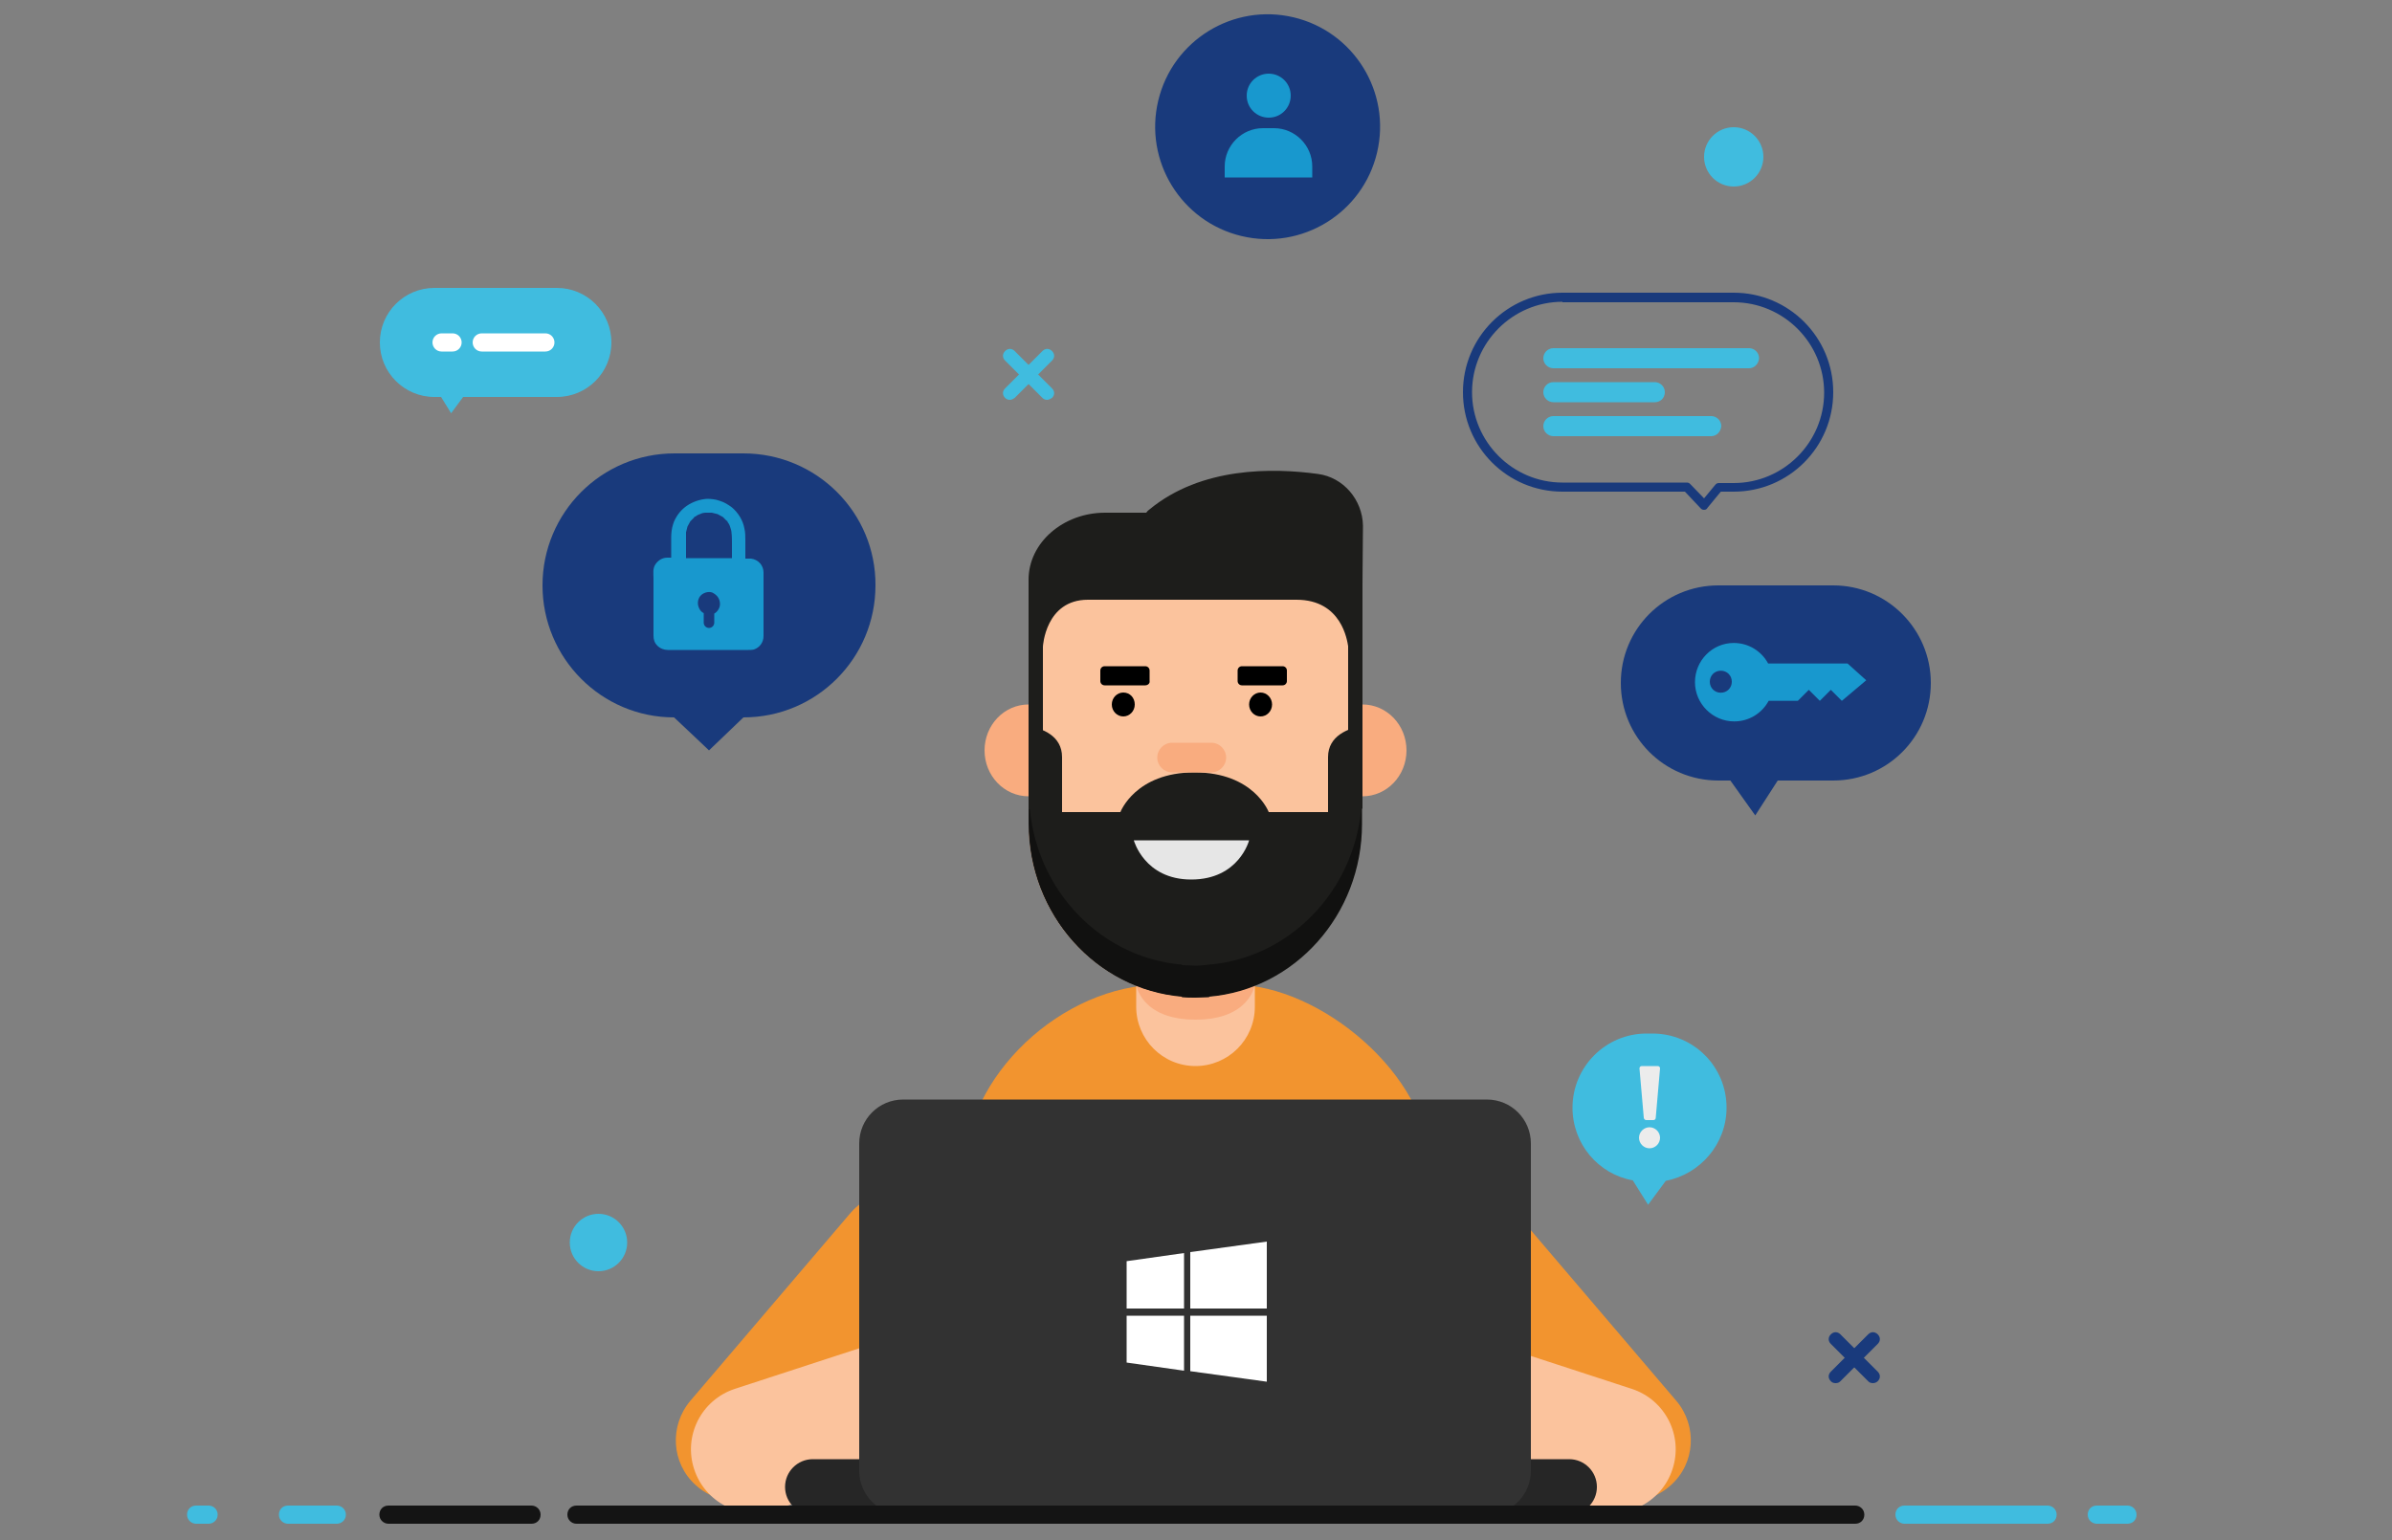
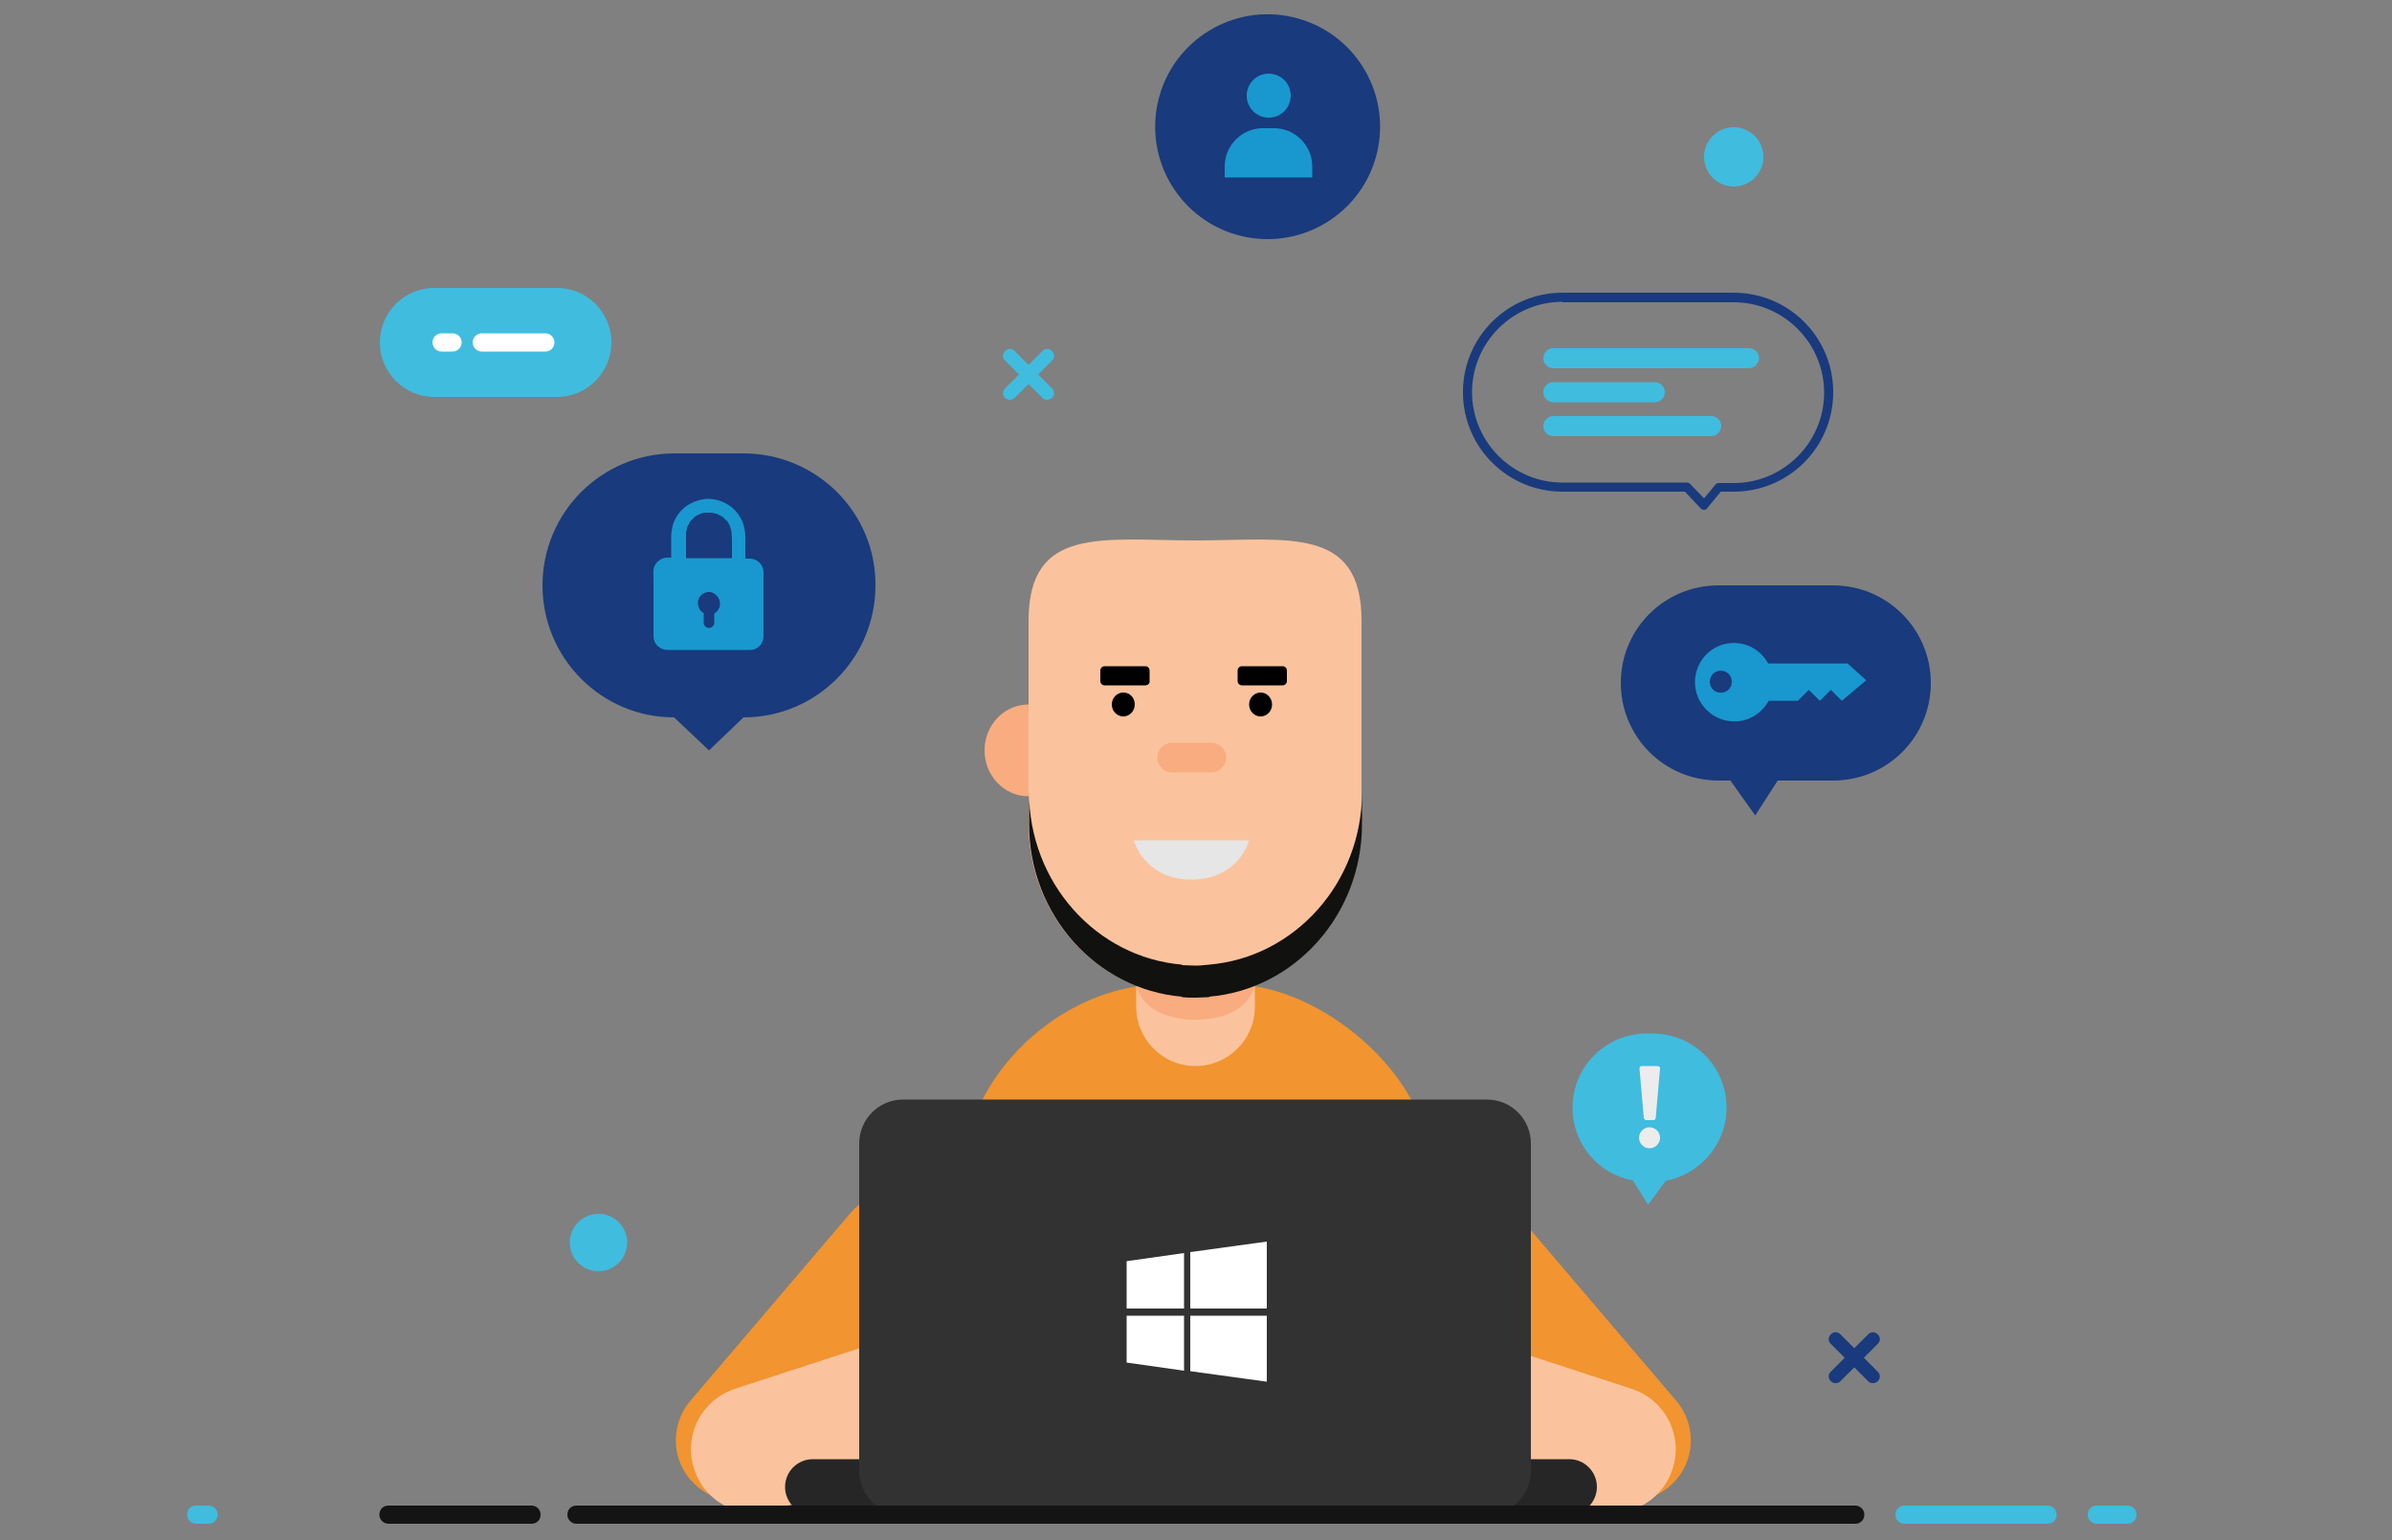
<svg xmlns="http://www.w3.org/2000/svg" version="1.1" x="0px" y="0px" viewBox="0 0 500 322" style="enable-background:new 0 0 500 322;" xml:space="preserve">
  <rect x="0" y="0" width="500" height="322" fill="#808080" stroke="none" />
  <style type="text/css">
	.st0{fill:#F2942F;}
	.st1{fill:#FBC39D;}
	.st2{fill:#F9AC7F;}
	.st3{fill:#1D1D1B;}
	.st4{fill:#E6E6E6;}
	.st5{fill:#111110;}
	.st6{fill:#262626;}
	.st7{fill:#323232;}
	.st8{fill:#141414;}
	.st9{fill:#40BCDF;}
	.st10{fill:#193A7C;}
	.st11{fill:#FFFFFF;}
	.st12{fill:#1898CE;}
	.st13{fill:#ECECEC;}
</style>
  <g id="OBJECTS">
    <g>
      <g>
        <path class="st0" d="M177.8,253.6l-33.5,39.3c-4.4,5.2-4,13,1.1,17.6l0,0c3.8,3.5,9.4,4.4,14.1,2.1c17.1-8.2,56.3-27.3,55.5-28.6     c-0.6-1-9.4-16.2-16.5-28.5C194.1,247.9,183.5,247,177.8,253.6z" />
        <path class="st1" d="M238.2,290.8l-76.3,24.9c-7,2.3-14.5-1.5-16.8-8.5l0,0c-2.3-7,1.5-14.5,8.5-16.8l76.3-24.9     c7-2.3,14.5,1.5,16.8,8.5l0,0C249,281,245.2,288.5,238.2,290.8z" />
        <path class="st0" d="M316.9,253.6l33.5,39.3c4.4,5.2,4,13-1.1,17.6l0,0c-3.8,3.5-9.4,4.4-14.1,2.1c-17.1-8.2-56.3-27.3-55.5-28.6     c0.6-1,9.4-16.2,16.5-28.5C300.7,247.9,311.2,247,316.9,253.6z" />
        <path class="st1" d="M256.5,290.8l76.3,24.9c7,2.3,14.5-1.5,16.8-8.5l0,0c2.3-7-1.5-14.5-8.5-16.8l-76.3-24.9     c-7-2.3-14.5,1.5-16.8,8.5l0,0C245.7,281,249.5,288.5,256.5,290.8z" />
        <path class="st0" d="M298.7,259.8l-97.2-2v-12.5c0-20.4,20.7-39.4,41.1-39.4H258c18.1,0,40.7,19.2,40.7,37.3V259.8z" />
        <g>
          <path class="st1" d="M257,182.9h-14.3c-2.9,0-5.2,2.3-5.2,5.2v22.4c0,6.8,5.5,12.4,12.4,12.4c6.8,0,12.4-5.5,12.4-12.4v-22.4      C262.2,185.2,259.8,182.9,257,182.9z" />
          <path class="st2" d="M237.5,205.9c0,0,1,7.3,12.4,7.3c11.4,0,12.4-7.3,12.4-7.3H237.5z" />
          <path class="st2" d="M215,147.3c-5.1,0-9.2,4.3-9.2,9.6c0,5.3,4.1,9.6,9.2,9.6c5.1,0,9.2-4.3,9.2-9.6      C224.2,151.6,220.1,147.3,215,147.3z" />
-           <path class="st2" d="M284.8,147.3c-5.1,0-9.2,4.3-9.2,9.6c0,5.3,4.1,9.6,9.2,9.6s9.2-4.3,9.2-9.6      C294,151.6,289.9,147.3,284.8,147.3z" />
          <path class="st1" d="M247,208.3L247,208.3c0.9,0.1,1.9,0.2,2.8,0.2l0,0c2.9,0,5.8-0.4,8.5-1.1c0,0,0-0.1,0-0.1      c15.1-4,26.3-18.2,26.3-35.1v-42.4c0-20-15.6-16.8-34.8-16.8l0,0c-19.2,0-34.8-3.2-34.8,16.8v42.4      C215,191.3,229.1,206.8,247,208.3z" />
-           <path class="st3" d="M277.6,158.3v11.5h-12.4c0,0-3.1-8.3-15.5-8.3c-12.4,0-15.5,8.3-15.5,8.3H222v-11.5c0-4.5-4.2-6-7-6.5v20.4      c0,19,14.1,34.6,32,36.1l-0.1,0.1c1,0.1,1.9,0.1,2.9,0.1c1,0,1.9-0.1,2.9-0.1l-0.1-0.1c17.9-1.5,32-17.1,32-36.1v-20.4      C281.9,152.3,277.6,153.8,277.6,158.3z" />
          <g>
            <path d="M265.9,147.3c0,1.4-1.1,2.5-2.4,2.5c-1.3,0-2.4-1.1-2.4-2.5c0-1.4,1.1-2.5,2.4-2.5       C264.8,144.8,265.9,145.9,265.9,147.3z" />
            <path d="M268.1,143.3h-8.5c-0.5,0-0.9-0.4-0.9-0.9v-2.2c0-0.5,0.4-0.9,0.9-0.9h8.5c0.5,0,0.9,0.4,0.9,0.9v2.2       C269,142.9,268.6,143.3,268.1,143.3z" />
          </g>
          <path class="st4" d="M237,175.7h24.1c0,0-2.1,8.2-12.1,8.2C239.2,183.9,237,175.7,237,175.7z" />
          <g>
            <path class="st5" d="M252.7,201.7L252.7,201.7c-0.9,0.1-1.9,0.2-2.8,0.2c-1,0-1.9-0.1-2.9-0.1l0.1-0.1       c-17.9-1.5-32-17.1-32-36.1v6.7c0,19,14.1,34.6,32,36.1l-0.1,0.1c1,0.1,1.9,0.1,2.9,0.1c1,0,1.9-0.1,2.9-0.1l-0.1-0.1       c17.9-1.5,32-17.1,32-36.1v-6.7C284.7,184.6,270.6,200.2,252.7,201.7z" />
          </g>
          <g>
            <path d="M237.2,147.3c0,1.4-1.1,2.5-2.4,2.5c-1.3,0-2.4-1.1-2.4-2.5c0-1.4,1.1-2.5,2.4-2.5       C236.2,144.8,237.2,145.9,237.2,147.3z" />
            <path d="M239.4,143.3h-8.5c-0.5,0-0.9-0.4-0.9-0.9v-2.2c0-0.5,0.4-0.9,0.9-0.9h8.5c0.5,0,0.9,0.4,0.9,0.9v2.2       C240.4,142.9,239.9,143.3,239.4,143.3z" />
          </g>
-           <path class="st3" d="M275.5,99.1c-9.5-1.3-24.4-1.5-35.2,7.4c-0.3,0.2-0.5,0.4-0.7,0.7H231c-8.8,0-16,6.3-16,14v7.9v18.1v22      c1.6,0,3-1.4,3-3.1v-30.9c0,0,0.5-9.8,9.4-9.8h20.3h0.2H271c9.5,0,10.6,8.6,10.8,9.7V166c0,1.7,1.3,3.1,3,3.1v-22V129v-7      l0.1-12.1C284.8,104.5,280.8,99.8,275.5,99.1z" />
          <path class="st2" d="M253.2,155.3H245c-1.7,0-3.1,1.4-3.1,3.1c0,1.7,1.4,3.1,3.1,3.1h8.2c1.7,0,3.1-1.4,3.1-3.1      C256.3,156.7,254.9,155.3,253.2,155.3z" />
        </g>
        <g>
          <path class="st6" d="M328,316.7H169.9c-3.2,0-5.8-2.6-5.8-5.8v0c0-3.2,2.6-5.8,5.8-5.8H328c3.2,0,5.8,2.6,5.8,5.8v0      C333.8,314.1,331.2,316.7,328,316.7z" />
          <path class="st7" d="M310.8,316.7h-122c-5.1,0-9.2-4.1-9.2-9.2v-68.4c0-5.1,4.1-9.2,9.2-9.2h122c5.1,0,9.2,4.1,9.2,9.2v68.4      C320,312.6,315.9,316.7,310.8,316.7z" />
        </g>
      </g>
      <path class="st8" d="M387.8,318.6H120.5c-1,0-1.9-0.8-1.9-1.9s0.8-1.9,1.9-1.9h267.3c1,0,1.9,0.8,1.9,1.9S388.9,318.6,387.8,318.6    z" />
      <path class="st8" d="M111.1,318.6H81.2c-1,0-1.9-0.8-1.9-1.9s0.8-1.9,1.9-1.9h29.9c1,0,1.9,0.8,1.9,1.9S112.2,318.6,111.1,318.6z" />
      <path class="st9" d="M428,318.6h-29.9c-1,0-1.9-0.8-1.9-1.9s0.8-1.9,1.9-1.9H428c1,0,1.9,0.8,1.9,1.9S429.1,318.6,428,318.6z" />
      <path class="st9" d="M444.7,318.6h-6.4c-1,0-1.9-0.8-1.9-1.9s0.8-1.9,1.9-1.9h6.4c1,0,1.9,0.8,1.9,1.9S445.8,318.6,444.7,318.6z" />
-       <path class="st9" d="M70.4,318.6H60.2c-1,0-1.9-0.8-1.9-1.9s0.8-1.9,1.9-1.9h10.2c1,0,1.9,0.8,1.9,1.9S71.4,318.6,70.4,318.6z" />
      <path class="st9" d="M43.6,318.6h-2.6c-1,0-1.9-0.8-1.9-1.9s0.8-1.9,1.9-1.9h2.6c1,0,1.9,0.8,1.9,1.9S44.6,318.6,43.6,318.6z" />
    </g>
    <g>
      <path class="st10" d="M155.4,94.8h-14.4c-15.3,0-27.6,12.4-27.6,27.6v0c0,15.2,12.3,27.6,27.5,27.6c0,0,0,0,0,0    c3.1,2.9,7.3,6.9,7.3,6.9c0,0,0,0,0,0l7.2-6.9h0c15.3,0,27.6-12.4,27.6-27.6v0C183.1,107.2,170.7,94.8,155.4,94.8z" />
      <ellipse transform="matrix(0.232 -0.973 0.973 0.232 177.61 278.166)" class="st10" cx="265" cy="26.6" rx="23.5" ry="23.5" />
      <circle class="st9" cx="125.1" cy="259.8" r="6" />
      <circle class="st9" cx="362.4" cy="32.8" r="6.2" />
      <path class="st10" d="M356.2,106.6c-0.3,0-0.5-0.1-0.7-0.3l-3.3-3.5h-25.6c-11.5,0-20.8-9.3-20.8-20.8c0-11.5,9.3-20.8,20.8-20.8    h35.8c11.5,0,20.8,9.3,20.8,20.8c0,11.5-9.3,20.8-20.8,20.8h-2.7l-2.8,3.4C356.8,106.4,356.6,106.6,356.2,106.6    C356.3,106.6,356.3,106.6,356.2,106.6z M326.6,63.1c-10.4,0-18.9,8.5-18.9,18.9c0,10.4,8.5,18.9,18.9,18.9h26    c0.3,0,0.5,0.1,0.7,0.3l2.9,3l2.4-2.9c0.2-0.2,0.4-0.3,0.7-0.3h3.1c10.4,0,18.9-8.5,18.9-18.9c0-10.4-8.5-18.9-18.9-18.9H326.6z" />
      <g>
        <path class="st9" d="M116.4,60.2H90.8c-6.3,0-11.4,5.1-11.4,11.4s5.1,11.4,11.4,11.4h25.6c6.3,0,11.4-5.1,11.4-11.4     S122.7,60.2,116.4,60.2z" />
-         <polygon class="st9" points="97.4,82.2 94.3,86.4 91.7,82.2    " />
      </g>
      <path class="st10" d="M383.2,122.4h-24c-11.3,0-20.4,9.1-20.4,20.4c0,11.3,9.1,20.4,20.4,20.4h2.5l5.2,7.3l4.7-7.3h11.6    c11.3,0,20.4-9.1,20.4-20.4C403.6,131.6,394.5,122.4,383.2,122.4z" />
      <g>
        <path class="st9" d="M218.9,83.6c-0.4,0-0.7-0.1-1-0.4l-7.8-7.8c-0.6-0.6-0.6-1.4,0-2c0.6-0.6,1.4-0.6,2,0l7.8,7.8     c0.6,0.6,0.6,1.4,0,2C219.6,83.4,219.2,83.6,218.9,83.6z" />
        <path class="st9" d="M211.1,83.6c-0.4,0-0.7-0.1-1-0.4c-0.6-0.6-0.6-1.4,0-2l7.8-7.8c0.6-0.6,1.4-0.6,2,0c0.6,0.6,0.6,1.4,0,2     l-7.8,7.8C211.8,83.4,211.5,83.6,211.1,83.6z" />
      </g>
      <path class="st11" d="M114,73.5h-13.3c-1.1,0-1.9-0.9-1.9-1.9c0-1.1,0.9-1.9,1.9-1.9H114c1.1,0,1.9,0.9,1.9,1.9    C115.9,72.6,115.1,73.5,114,73.5z" />
      <path class="st9" d="M365.6,77h-40.9c-1.1,0-2.1-0.9-2.1-2.1c0-1.1,0.9-2.1,2.1-2.1h40.9c1.1,0,2.1,0.9,2.1,2.1    C367.6,76.1,366.7,77,365.6,77z" />
      <path class="st9" d="M345.9,84.1h-21.2c-1.1,0-2.1-0.9-2.1-2.1c0-1.1,0.9-2.1,2.1-2.1h21.2c1.1,0,2.1,0.9,2.1,2.1    C348,83.2,347.1,84.1,345.9,84.1z" />
      <path class="st9" d="M357.7,91.2h-33c-1.1,0-2.1-0.9-2.1-2.1c0-1.1,0.9-2.1,2.1-2.1h33c1.1,0,2.1,0.9,2.1,2.1    C359.7,90.3,358.8,91.2,357.7,91.2z" />
      <path class="st11" d="M94.6,73.5h-2.3c-1.1,0-1.9-0.9-1.9-1.9c0-1.1,0.9-1.9,1.9-1.9h2.3c1.1,0,1.9,0.9,1.9,1.9    C96.5,72.6,95.7,73.5,94.6,73.5z" />
      <path class="st12" d="M159.6,119.7C159.6,119.6,159.6,119.6,159.6,119.7c0-1.5-1.1-2.7-2.6-2.9c-0.2,0-0.5,0-0.7,0h-0.5V113    c0-0.8,0-1.7-0.2-2.5c-0.3-1.7-1.3-3.3-2.6-4.4c-0.8-0.6-1.6-1.1-2.6-1.4c-0.8-0.3-1.8-0.4-2.6-0.4c-1.5,0.1-3,0.6-4.3,1.5    c-0.7,0.5-1.3,1.1-1.8,1.8c-0.4,0.6-0.8,1.3-1,2c-0.3,0.9-0.4,1.9-0.4,2.8v4.2h-0.1c-0.2,0-0.5,0-0.7,0c-1,0-1.9,0.5-2.5,1.4    c-0.6,0.9-0.4,1.9-0.4,2.9v12c0,0.8,0.2,1.5,0.8,2.1c0.6,0.6,1.4,0.9,2.2,0.9h16.8c0.4,0,0.8,0,1.2-0.1c1.2-0.4,2-1.5,2-2.8    c0-0.2,0-0.5,0-0.7L159.6,119.7L159.6,119.7z M150.5,126.3c0,0.8-0.5,1.6-1.2,2v1.9c0,0.6-0.5,1.1-1.1,1.1c-0.6,0-1.1-0.5-1.1-1.1    v-2c-0.4-0.2-0.7-0.5-0.9-0.9c-0.5-0.9-0.4-2,0.2-2.7c0.6-0.7,1.7-1,2.5-0.7C149.9,124.4,150.5,125.2,150.5,126.3    C150.5,126.2,150.5,126.2,150.5,126.3C150.5,126.2,150.5,126.2,150.5,126.3C150.5,126.3,150.5,126.3,150.5,126.3z M153,113.6v3.1    h-9.6v-4.3c0-0.4,0-0.7,0-1.1c0.1-0.4,0.2-0.8,0.3-1.2c0.2-0.4,0.4-0.7,0.6-1.1c0,0-0.1,0.1-0.1,0.1c0.1-0.1,0.2-0.2,0.2-0.3    c0,0.1-0.1,0.1-0.1,0.2c0.3-0.3,0.6-0.6,0.9-0.9c-0.1,0-0.1,0.1-0.2,0.1c0.1-0.1,0.2-0.2,0.3-0.2c0,0-0.1,0.1-0.1,0.1    c0.3-0.2,0.7-0.5,1.1-0.6c0.4-0.2,0.8-0.3,1.2-0.3c0.4,0,0.9,0,1.3,0c0.4,0.1,0.8,0.2,1.2,0.3c0.4,0.2,0.7,0.4,1.1,0.6    c0,0-0.1-0.1-0.1-0.1c0.1,0.1,0.2,0.2,0.3,0.2c-0.1,0-0.1-0.1-0.2-0.1c0.3,0.3,0.6,0.6,0.9,0.9c0-0.1-0.1-0.1-0.1-0.2    c0.1,0.1,0.2,0.2,0.2,0.3c0,0-0.1-0.1-0.1-0.1c0.2,0.3,0.5,0.7,0.6,1.1c0.1,0.4,0.3,0.8,0.3,1.2C153,112.1,153,112.9,153,113.6z" />
      <g>
        <path class="st12" d="M274.3,34.8c0-4.4-3.6-8-8-8h-2.3c-4.4,0-8,3.6-8,8v2.3h18.3V34.8z" />
        <path class="st12" d="M265.2,15.4c2.5,0,4.6,2,4.6,4.6c0,2.5-2,4.6-4.6,4.6c-2.5,0-4.6-2-4.6-4.6     C260.6,17.4,262.7,15.4,265.2,15.4z" />
      </g>
      <g transform="translate(0,-952.362)">
        <path class="st12" d="M362.4,1086.8c3.1,0,5.8,1.7,7.2,4.3h16.6l3.9,3.5l-5.1,4.3l-2.3-2.3l-2.3,2.3l-2.3-2.3l-2.3,2.3h-6.1     c-1.4,2.6-4.1,4.3-7.2,4.3c-4.5,0-8.2-3.7-8.2-8.2S357.9,1086.8,362.4,1086.8z M359.7,1092.6c-1.3,0-2.3,1-2.3,2.3     c0,1.3,1,2.3,2.3,2.3c1.3,0,2.3-1,2.3-2.3C362,1093.6,361,1092.6,359.7,1092.6z" />
      </g>
      <path class="st9" d="M360.9,231.6c0-8.6-6.9-15.5-15.5-15.5h-1.2c-8.6,0-15.5,7-15.5,15.5c0,7.6,5.4,13.9,12.6,15.2l3.2,5.1l3.7-5    C355.4,245.5,360.9,239.2,360.9,231.6z" />
      <g>
        <path class="st13" d="M344.1,234.2h1.5c0.3,0,0.5-0.2,0.5-0.5l0.9-10.3c0-0.3-0.2-0.5-0.5-0.5h-3.3c-0.3,0-0.5,0.2-0.5,0.5     l0.9,10.3C343.6,233.9,343.8,234.2,344.1,234.2z" />
        <path class="st13" d="M344.8,235.7c-1.2,0-2.2,1-2.2,2.2c0,1.2,1,2.2,2.2,2.2c1.2,0,2.2-1,2.2-2.2     C347,236.7,346,235.7,344.8,235.7z" />
      </g>
      <g>
        <path class="st10" d="M391.5,289.2c-0.4,0-0.7-0.1-1-0.4l-7.8-7.8c-0.6-0.6-0.6-1.4,0-2c0.6-0.6,1.4-0.6,2,0l7.8,7.8     c0.6,0.6,0.6,1.4,0,2C392.2,289.1,391.8,289.2,391.5,289.2z" />
        <path class="st10" d="M383.7,289.2c-0.4,0-0.7-0.1-1-0.4c-0.6-0.6-0.6-1.4,0-2l7.8-7.8c0.6-0.6,1.4-0.6,2,0c0.6,0.6,0.6,1.4,0,2     l-7.8,7.8C384.4,289.1,384.1,289.2,383.7,289.2z" />
      </g>
    </g>
    <g>
      <g>
        <polygon class="st11" points="235.5,284.9 247.5,286.6 247.5,275.1 235.5,275.1    " />
        <polygon class="st11" points="235.5,273.6 247.5,273.6 247.5,262 235.5,263.7    " />
        <polygon class="st11" points="248.8,286.7 264.8,288.9 264.8,275.1 264.8,275.1 248.8,275.1    " />
        <polygon class="st11" points="248.8,261.8 248.8,273.6 264.8,273.6 264.8,259.6    " />
      </g>
    </g>
  </g>
  <g id="DESIGNED_BY_FREEPIK">
    <g>
	</g>
    <g>
	</g>
    <g>
	</g>
    <g>
	</g>
    <g>
	</g>
    <g>
	</g>
    <g>
	</g>
    <g>
	</g>
    <g>
	</g>
    <g>
	</g>
    <g>
	</g>
    <g>
	</g>
    <g>
	</g>
    <g>
	</g>
    <g>
	</g>
  </g>
</svg>